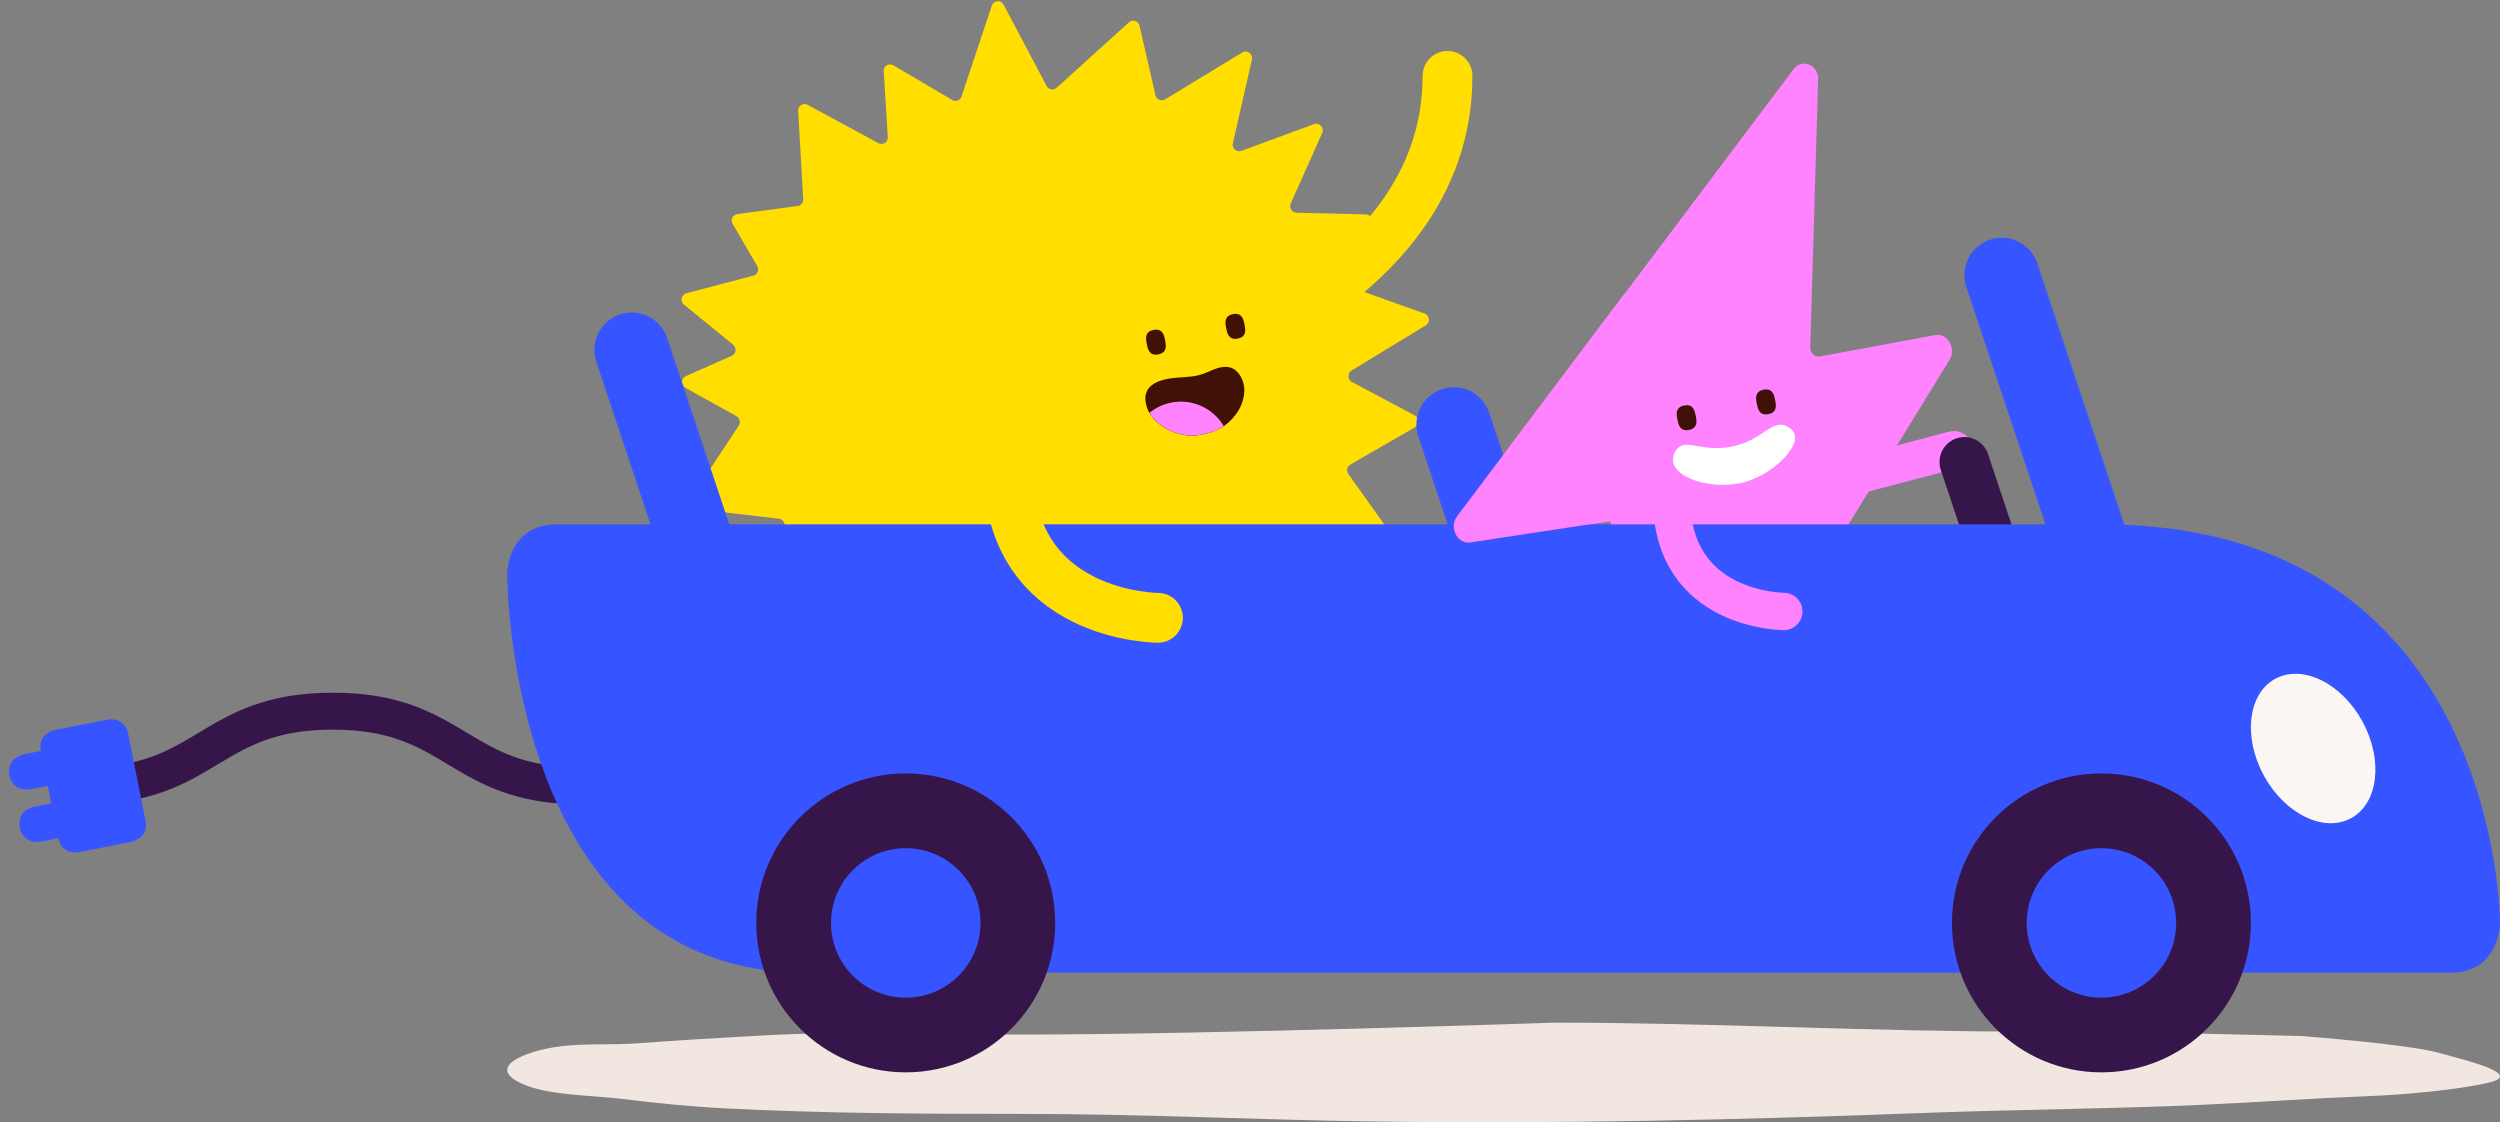
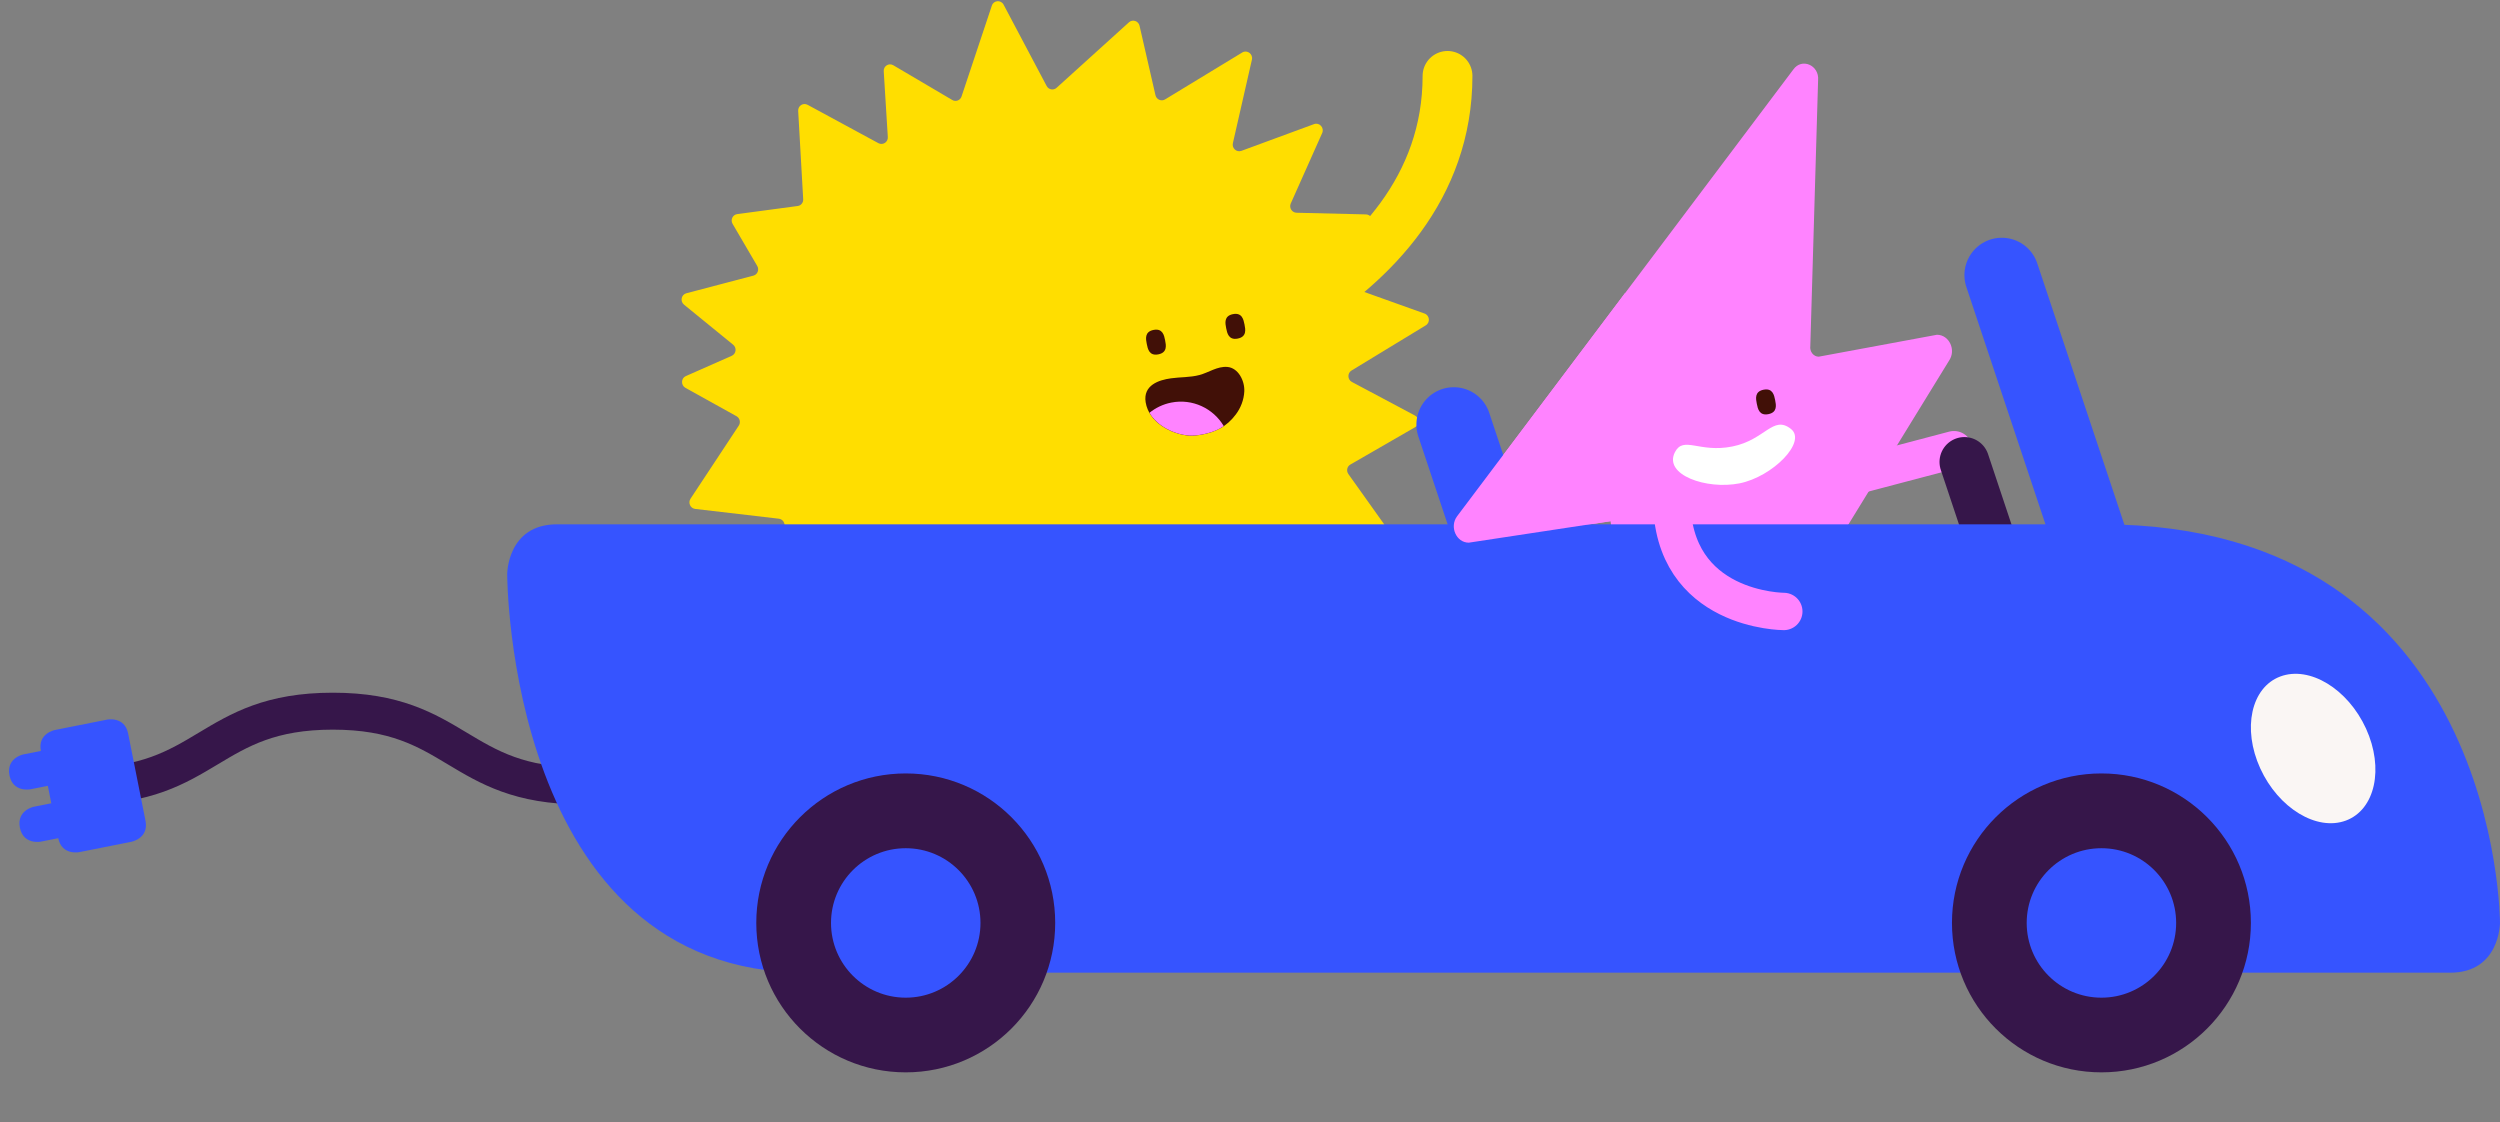
<svg xmlns="http://www.w3.org/2000/svg" width="245" height="110" viewBox="0 0 245 110" fill="none">
  <rect x="0" y="0" width="245" height="110" fill="#808080" stroke="none" />
-   <path d="M100.808 101.388C92.061 101.399 83.469 100.999 74.783 101.473C70.697 101.697 66.635 101.934 62.56 102.239C59.929 102.436 57.111 102.212 54.538 102.592C51.405 103.057 47.289 104.654 51.504 106.349C54.009 107.356 58.156 107.346 60.98 107.695C64.34 108.112 67.595 108.441 71.026 108.617C80.808 109.119 90.545 109.163 100.361 109.163C111.773 109.163 123.043 109.739 134.429 109.902C152.714 110.167 170.819 109.739 189.046 109.051C196.963 108.753 207.65 108.648 215.57 108.281C222.111 107.98 225.935 107.664 232.486 107.403C235.646 107.278 240.881 106.803 243.898 106.098C247.56 105.243 241.115 103.782 238.894 103.152C236.076 102.351 225.671 101.538 225.671 101.538C225.671 101.538 209.749 101.087 198.998 101.097C183.449 101.114 167.913 100.219 152.344 100.219C152.344 100.219 118.768 101.368 100.815 101.385L100.808 101.388Z" fill="#F2E6E1" />
  <path d="M112.563 36.731C112.563 36.731 141.857 29.408 141.857 7.438" stroke="#FFDE00" stroke-width="4.882" stroke-linecap="round" stroke-linejoin="round" />
  <path d="M75.445 60.468L81.375 59.884C81.771 59.844 82.107 60.186 82.07 60.593L81.514 66.476C81.466 66.96 81.951 67.323 82.392 67.137L87.732 64.858C88.098 64.702 88.519 64.93 88.6 65.33L89.773 71.138C89.871 71.616 90.434 71.819 90.8 71.507L95.367 67.601C95.618 67.384 95.995 67.408 96.228 67.652L101.447 73.148C101.714 73.43 102.159 73.409 102.396 73.107L107.858 66.058C108.089 65.76 108.526 65.736 108.794 66.004L113.025 70.219C113.371 70.561 113.947 70.409 114.073 69.937L115.551 64.441C115.67 63.994 116.205 63.828 116.558 64.126L121.956 68.666C122.38 69.022 123.014 68.703 122.983 68.147L122.627 61.241C122.607 60.871 122.898 60.566 123.264 60.573L129.028 60.702C129.466 60.712 129.774 60.278 129.632 59.857L127.679 54.073C127.55 53.69 127.798 53.283 128.191 53.236L135.196 52.351C135.67 52.29 135.901 51.737 135.619 51.34L132.141 46.458C131.92 46.146 132.009 45.712 132.334 45.526L138.701 41.854C139.135 41.603 139.118 40.965 138.674 40.728L132.487 37.432C132.049 37.199 132.026 36.568 132.446 36.314L139.729 31.882C140.186 31.604 140.109 30.906 139.603 30.726L131.748 27.915C131.364 27.78 131.202 27.319 131.412 26.973L134.399 21.992C134.653 21.572 134.355 21.022 133.867 21.012L127.062 20.849C126.607 20.839 126.309 20.358 126.496 19.937L129.574 13.038C129.805 12.519 129.303 11.97 128.777 12.163L121.657 14.784C121.186 14.957 120.708 14.526 120.823 14.028L122.688 5.846C122.814 5.294 122.224 4.853 121.746 5.141L114.178 9.742C113.812 9.966 113.334 9.756 113.235 9.329L111.676 2.527C111.567 2.049 110.994 1.863 110.638 2.185L103.545 8.606C103.243 8.881 102.762 8.793 102.569 8.423L98.354 0.459C98.093 -0.036 97.378 0.018 97.202 0.547L94.231 9.457C94.106 9.837 93.669 10.003 93.323 9.8L87.545 6.396C87.108 6.138 86.572 6.474 86.606 6.982L87.006 13.431C87.037 13.929 86.522 14.265 86.084 14.031L79.144 10.271C78.71 10.037 78.194 10.369 78.222 10.868L78.713 19.524C78.734 19.856 78.496 20.148 78.174 20.188L72.247 20.982C71.8 21.043 71.563 21.544 71.796 21.941L74.21 26.067C74.424 26.434 74.238 26.905 73.834 27.013L67.263 28.739C66.762 28.871 66.629 29.529 67.036 29.858L71.847 33.781C72.22 34.083 72.146 34.676 71.712 34.869L67.213 36.856C66.734 37.066 66.711 37.751 67.172 38.009L72.173 40.786C72.502 40.969 72.607 41.396 72.4 41.711L67.67 48.875C67.406 49.276 67.657 49.821 68.131 49.876L76.323 50.832C76.709 50.876 76.967 51.262 76.869 51.642L74.773 59.667C74.662 60.101 75.011 60.522 75.451 60.478L75.445 60.468Z" fill="#FFDE00" />
  <path d="M120.165 32.163C120.26 32.641 120.403 33.359 121.301 33.18C122.2 33 122.057 32.281 121.962 31.803C121.867 31.325 121.725 30.606 120.826 30.786C119.928 30.966 120.07 31.684 120.165 32.163Z" fill="#411007" />
  <path d="M112.384 33.709C112.479 34.188 112.621 34.906 113.52 34.727C114.418 34.547 114.276 33.828 114.181 33.35C114.086 32.872 113.944 32.153 113.045 32.333C112.147 32.513 112.289 33.231 112.384 33.709Z" fill="#411007" />
  <path d="M117.536 36.754C116.618 36.995 115.682 36.944 114.749 37.076C113.573 37.239 112.007 37.744 112.274 39.422C112.593 41.409 114.804 42.555 116.516 42.691C117.079 42.735 118.472 42.586 119.561 41.989C120.168 41.657 120.669 41.206 121.113 40.613C121.585 39.985 121.9 39.199 121.941 38.361C121.992 37.303 121.341 36.052 120.286 35.961C119.3 35.876 118.452 36.514 117.536 36.754Z" fill="#411007" />
  <path d="M112.648 40.455C113.245 39.97 113.967 39.617 114.774 39.455C116.863 39.038 118.907 40.024 119.931 41.76C119.813 41.842 119.694 41.916 119.565 41.984C118.477 42.581 117.083 42.73 116.52 42.686C115.13 42.577 113.418 41.801 112.648 40.451V40.455Z" fill="#FF83FF" />
  <path d="M191.488 44.07L172.982 48.953" stroke="#FF83FF" stroke-width="3.662" stroke-linecap="round" stroke-linejoin="round" />
  <path d="M161.832 77.805L157.831 51.084L143.943 53.196C142.712 53.19 142.024 51.643 142.794 50.609L175.746 6.811C176.57 5.638 178.303 6.39 178.174 7.858L177.411 33.908C177.333 34.453 177.723 34.952 178.235 34.955L189.824 32.806C191.027 32.812 191.722 34.301 191.007 35.345L164.225 78.934C163.367 80.063 161.672 79.263 161.835 77.805H161.832Z" fill="#FF83FF" />
-   <path d="M166.184 40.756C166.279 41.234 166.421 41.953 165.523 42.133C164.624 42.313 164.482 41.594 164.387 41.116C164.292 40.638 164.15 39.919 165.048 39.739C165.947 39.559 166.089 40.278 166.184 40.756Z" fill="#411007" />
  <path d="M173.964 39.209C174.059 39.688 174.201 40.406 173.303 40.586C172.405 40.766 172.262 40.047 172.167 39.569C172.072 39.091 171.93 38.372 172.828 38.192C173.727 38.013 173.869 38.731 173.964 39.209Z" fill="#411007" />
  <path d="M175.511 42.035C177.104 43.293 173.714 46.721 170.476 47.368C167.238 48.013 162.983 46.531 164.149 44.303C164.993 42.69 166.523 44.405 169.761 43.758C172.998 43.113 173.755 40.645 175.511 42.035Z" fill="white" />
  <path d="M57.026 77.019C44.821 77.019 44.821 69.695 32.615 69.695C20.409 69.695 20.409 77.019 8.203 77.019" stroke="#36164A" stroke-width="3.621" stroke-linecap="round" stroke-linejoin="round" />
  <path d="M5.377 71.54C5.377 71.54 3.668 71.879 4.007 73.591L2.298 73.93C2.298 73.93 0.589 74.269 0.928 75.982C1.267 77.691 2.98 77.351 2.98 77.351L4.688 77.012L5.027 78.721L3.319 79.06C3.319 79.06 1.61 79.399 1.949 81.112C2.288 82.82 4 82.481 4 82.481L5.709 82.142C6.048 83.851 7.76 83.512 7.76 83.512L12.89 82.491C12.89 82.491 14.599 82.152 14.26 80.44L12.558 71.889C12.219 70.18 10.507 70.52 10.507 70.52L5.377 71.54Z" fill="#3654FF" />
  <path d="M192.513 45.273L196.174 56.259" stroke="#36164A" stroke-width="4.882" stroke-linecap="round" stroke-linejoin="round" />
  <path d="M196.175 26.961L205.939 56.255" stroke="#3654FF" stroke-width="7.324" stroke-linecap="round" stroke-linejoin="round" />
  <path d="M142.469 41.609L147.351 56.256" stroke="#3654FF" stroke-width="7.324" stroke-linecap="round" stroke-linejoin="round" />
-   <path d="M61.91 34.289L69.234 56.26" stroke="#3654FF" stroke-width="7.324" stroke-linecap="round" stroke-linejoin="round" />
  <path d="M205.94 51.383C244.998 51.383 244.998 90.442 244.998 90.442C244.998 90.442 244.998 95.324 240.116 95.324H78.999C49.705 95.324 49.705 56.265 49.705 56.265C49.705 56.265 49.705 51.383 54.587 51.383H205.94Z" fill="#3654FF" />
  <path d="M221.505 75.302C223.285 79.201 227.045 81.486 229.91 80.411C232.771 79.337 233.649 75.302 231.873 71.406C230.093 67.507 226.333 65.222 223.468 66.297C220.606 67.371 219.728 71.406 221.505 75.302Z" fill="#FAF6F4" />
  <path d="M205.94 105.091C214.029 105.091 220.587 98.533 220.587 90.444C220.587 82.355 214.029 75.797 205.94 75.797C197.851 75.797 191.293 82.355 191.293 90.444C191.293 98.533 197.851 105.091 205.94 105.091Z" fill="#36164A" />
  <path d="M205.94 97.772C209.984 97.772 213.263 94.493 213.263 90.448C213.263 86.404 209.984 83.125 205.94 83.125C201.895 83.125 198.616 86.404 198.616 90.448C198.616 94.493 201.895 97.772 205.94 97.772Z" fill="#3654FF" />
  <path d="M88.763 105.091C96.853 105.091 103.41 98.533 103.41 90.444C103.41 82.355 96.853 75.797 88.763 75.797C80.674 75.797 74.116 82.355 74.116 90.444C74.116 98.533 80.674 105.091 88.763 105.091Z" fill="#36164A" />
  <path d="M88.763 97.772C92.808 97.772 96.087 94.493 96.087 90.448C96.087 86.404 92.808 83.125 88.763 83.125C84.718 83.125 81.439 86.404 81.439 90.448C81.439 94.493 84.718 97.772 88.763 97.772Z" fill="#3654FF" />
  <path d="M174.813 59.923C174.813 59.923 163.828 59.923 163.828 48.938" stroke="#FF83FF" stroke-width="3.662" stroke-linecap="round" stroke-linejoin="round" />
  <path d="M157.83 51.073L150.886 52.127L143.942 53.182C143.329 53.182 142.847 52.792 142.62 52.273C142.39 51.758 142.41 51.11 142.793 50.595L159.268 28.695L157.83 51.069V51.073Z" fill="#FF83FF" />
-   <path d="M113.479 60.545C113.479 60.545 98.832 60.545 98.832 45.898" stroke="#FFDE00" stroke-width="4.882" stroke-linecap="round" stroke-linejoin="round" />
</svg>